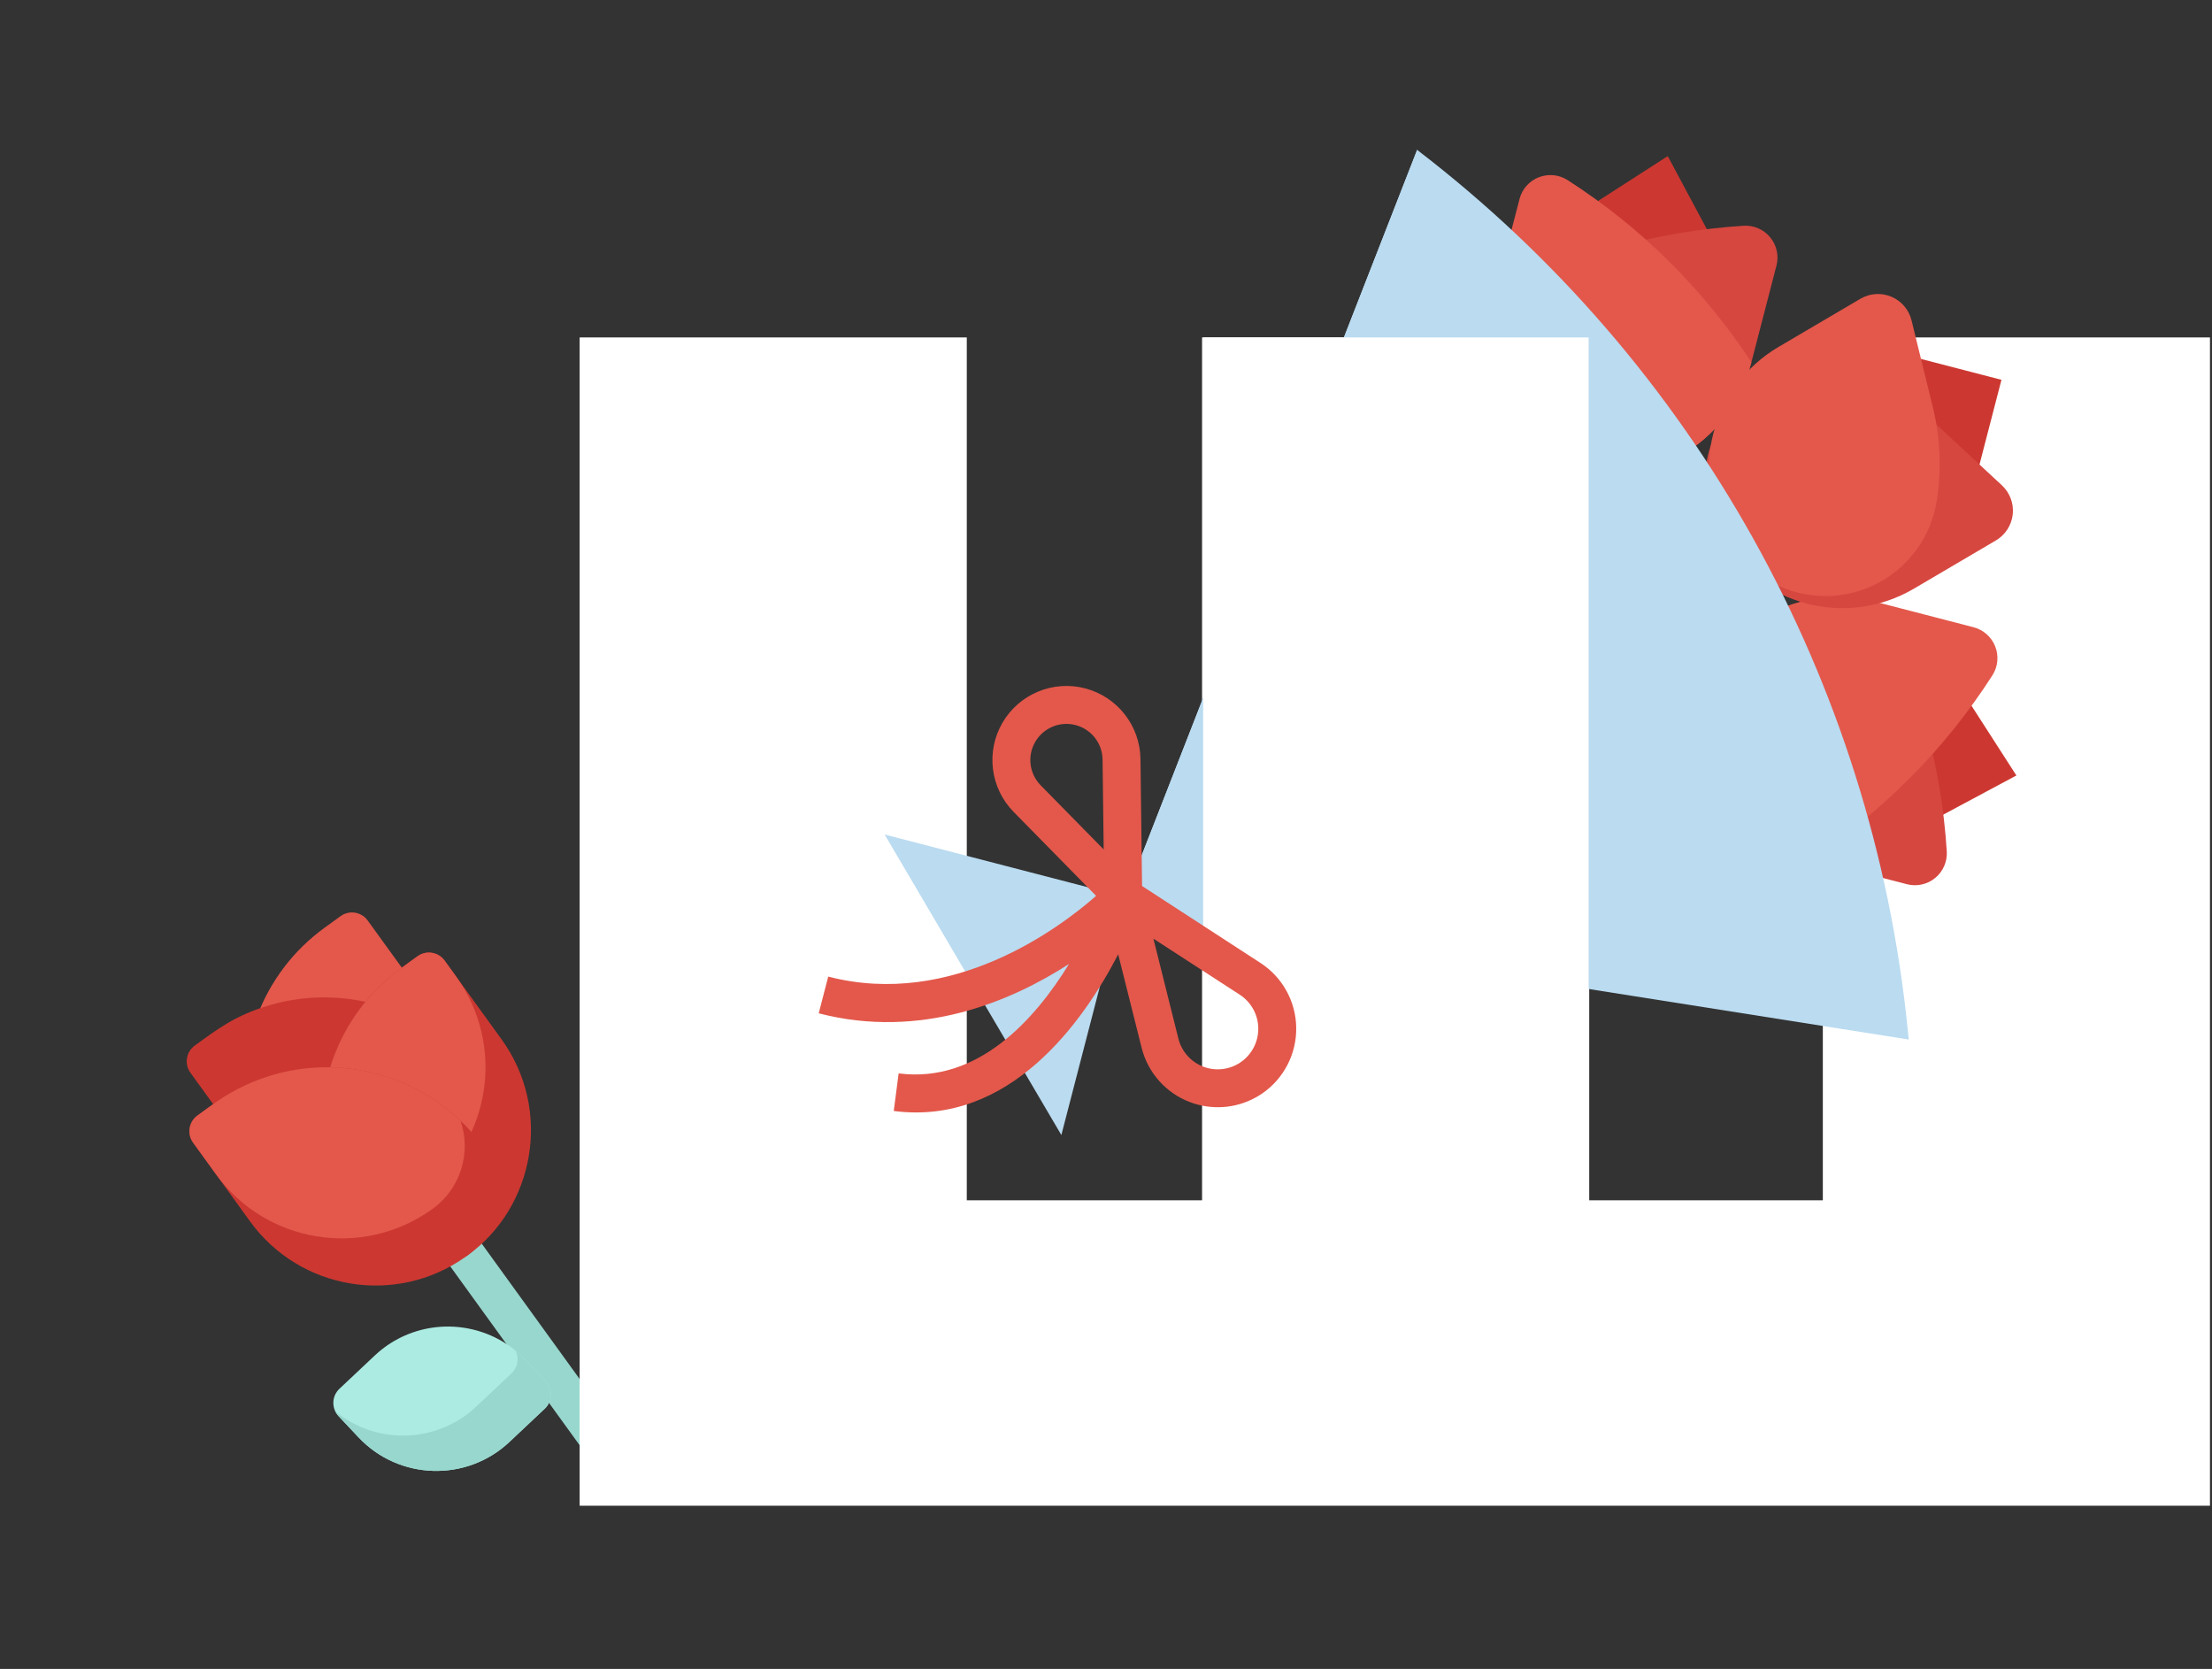
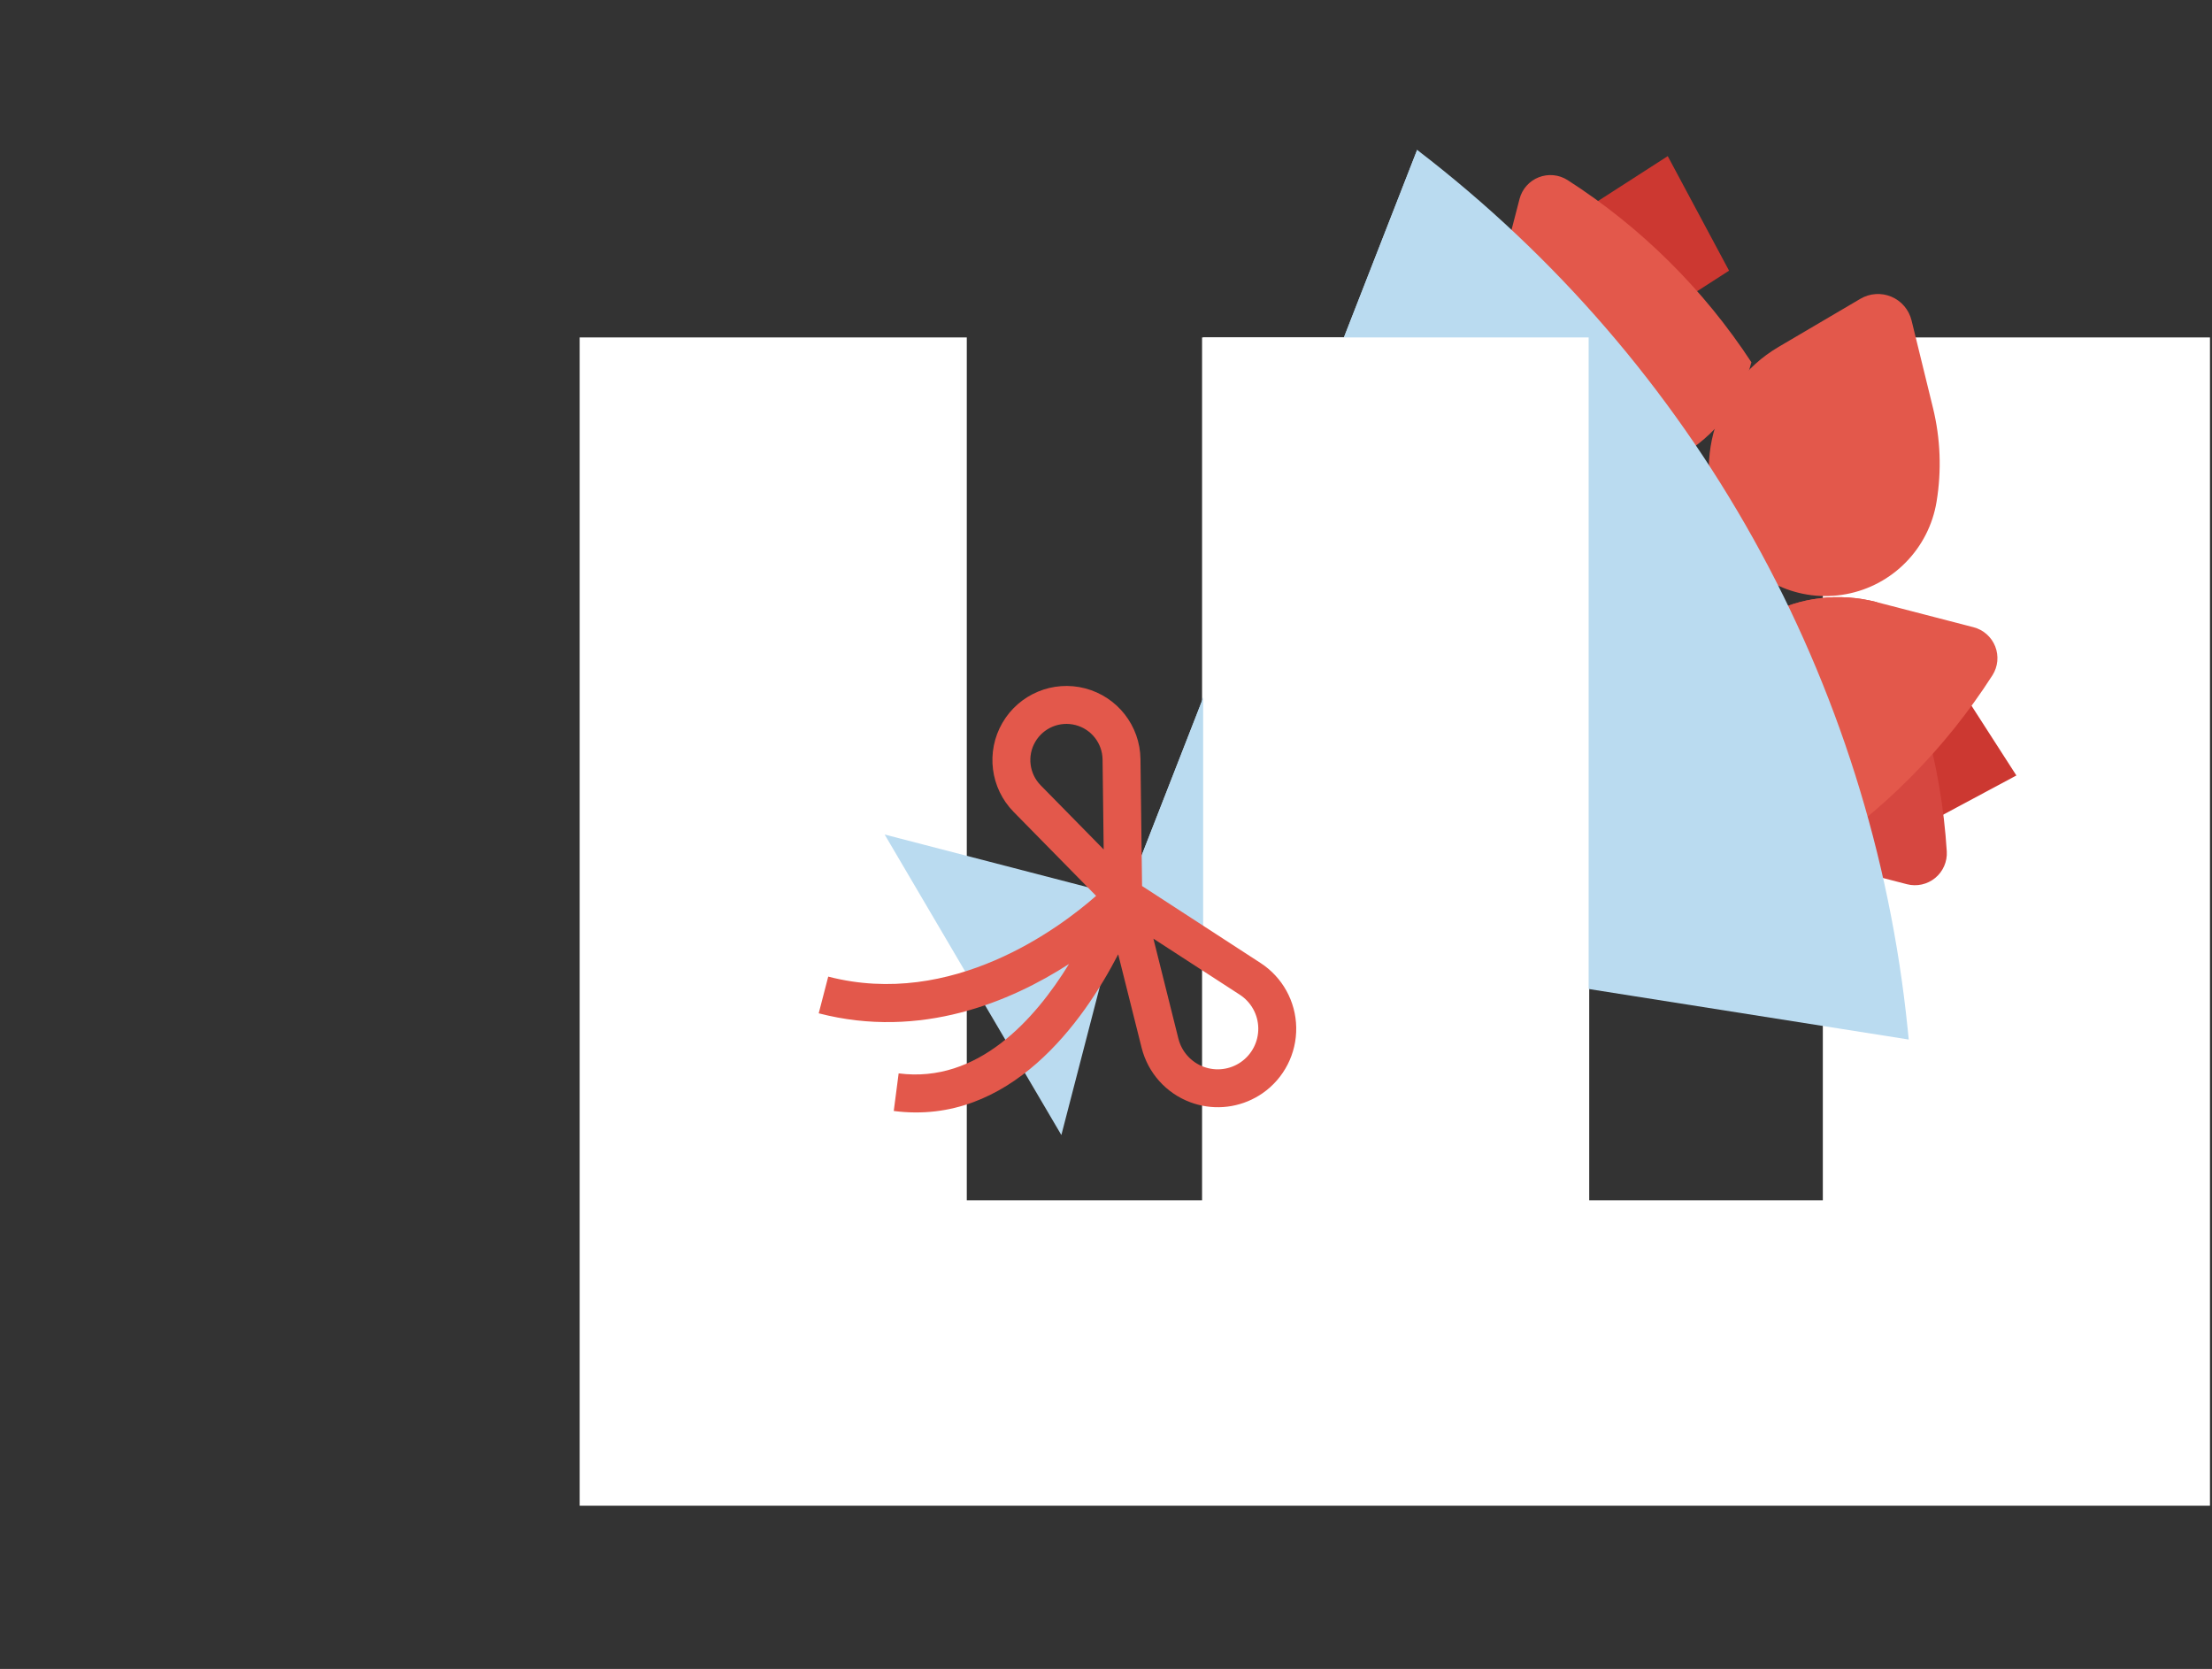
<svg xmlns="http://www.w3.org/2000/svg" width="171" height="129" viewBox="0 0 171 129" fill="none">
  <rect x="0" y="0" width="171" height="129" fill="#333333" stroke="none" />
  <g clip-path="url(#clip0)">
    <path d="M34.321 94.651C33.65 95.137 33.5 96.075 33.985 96.746L46.295 113.76C46.78 114.431 47.718 114.582 48.389 114.096C49.06 113.61 49.211 112.673 48.725 112.001C48.206 111.283 37.076 95.9 36.416 94.987C35.93 94.316 34.992 94.166 34.321 94.651Z" fill="#98D7CE" />
    <path d="M26.177 109.462L27.719 111.1C30.837 114.413 36.069 114.571 39.381 111.454L42.112 108.883C42.715 108.315 42.744 107.367 42.176 106.763C40.635 105.125 40.4 104.843 39.862 104.404L39.862 104.403C36.706 101.808 32.024 101.899 28.972 104.771L26.241 107.342C25.638 107.909 25.609 108.858 26.177 109.462Z" fill="#ACEBE2" />
    <path d="M28.424 71.147L31.99 76.075C32.438 76.695 32.349 77.554 31.781 78.067C30.385 79.33 30.193 80.004 29.72 80.346C29.353 80.612 28.876 80.703 28.422 80.572C26.209 79.928 23.876 79.93 21.676 80.576C20.499 80.923 19.416 79.779 19.846 78.617C20.878 75.832 22.7 73.437 25.114 71.69L26.33 70.811C27.001 70.325 27.938 70.475 28.424 71.147Z" fill="#E3584B" />
    <path d="M30.065 79.999C29.127 81.319 28.477 82.796 28.131 84.388C27.969 85.134 27.269 85.641 26.51 85.561C24.01 85.3 21.539 85.816 19.361 87.051C18.697 87.429 17.855 87.245 17.406 86.626L14.72 82.913C14.234 82.241 14.385 81.304 15.056 80.818C16.787 79.566 18.174 78.479 20.83 77.698C23.581 76.89 26.495 76.887 29.259 77.691C30.248 77.978 30.661 79.156 30.065 79.999Z" fill="#CC3831" />
    <path d="M34.372 74.249L38.768 80.326C42.725 85.795 41.319 93.289 36.173 97.012C35.511 97.492 34.586 97.353 34.094 96.698C33.6 96.039 33.729 95.104 34.384 94.604C35.669 93.625 35.953 91.788 34.993 90.462C32.998 87.705 29.909 85.915 26.51 85.561C25.627 85.47 25.009 84.63 25.2 83.75C25.619 81.822 26.41 79.966 27.617 78.263C29.206 76.03 30.758 75.012 32.277 73.913C32.949 73.427 33.886 73.578 34.372 74.249Z" fill="#CC3831" />
    <path d="M34.372 74.249L35.251 75.465C39.104 80.79 37.964 88.225 32.669 92.142C31.972 92.646 31.057 92.475 30.577 91.837C30.083 91.178 30.212 90.243 30.867 89.743C32.146 88.769 32.439 86.932 31.476 85.601C30.433 84.159 27.686 83.425 25.436 82.807C26.221 80.057 27.754 77.665 29.769 75.843C30.532 75.147 31.098 74.766 32.277 73.913C32.949 73.427 33.886 73.578 34.372 74.249Z" fill="#E3584B" />
    <path d="M26.177 109.462L27.719 111.1C30.837 114.413 36.069 114.571 39.381 111.453L42.112 108.883C42.715 108.315 42.744 107.366 42.176 106.763C40.635 105.125 40.4 104.843 39.863 104.403C40.143 104.978 40.032 105.691 39.542 106.153L36.811 108.723C33.759 111.596 29.077 111.686 25.921 109.091C25.985 109.224 26.071 109.349 26.177 109.462Z" fill="#98D7CE" />
    <path d="M37.424 88.704C39.364 91.385 38.797 95.198 35.962 97.165C30.599 100.951 23.184 99.73 19.323 94.394L14.927 88.317C14.441 87.646 14.592 86.709 15.263 86.223C16.468 85.351 16.985 84.951 17.881 84.442C24.556 80.654 32.977 82.558 37.424 88.704Z" fill="#CC3831" />
    <path d="M35.603 86.623C36.439 89.053 35.649 91.906 33.325 93.519C27.962 97.305 20.546 96.084 16.686 90.748L14.927 88.317C14.441 87.646 14.592 86.709 15.263 86.223C16.468 85.351 16.985 84.951 17.881 84.442C23.675 81.154 30.865 82.126 35.603 86.623Z" fill="#E3584B" />
  </g>
  <path d="M170.843 26.081V116.382H44.81V26.081H74.738V92.775H92.927V26.081H122.855V92.775H140.915V26.081H170.843Z" fill="white" />
  <g clip-path="url(#clip1)">
    <path d="M150.444 51.494L155.878 59.939L147.025 64.679L141.59 56.233L150.444 51.494Z" fill="#CC3831" />
    <path d="M131.76 53.684C130.337 59.169 134.008 64.866 139.945 66.406L147.418 68.344C148.18 68.541 148.992 68.361 149.601 67.861C150.21 67.36 150.543 66.598 150.497 65.811C150.072 59.08 148.232 52.515 145.096 46.544C139.159 45.004 133.182 48.199 131.76 53.684Z" fill="#D64740" />
    <path d="M131.76 53.684C133.182 48.199 139.159 45.004 145.096 46.544L152.569 48.482C153.331 48.68 153.953 49.232 154.242 49.965C154.531 50.699 154.452 51.526 154.029 52.192C150.386 57.868 145.588 62.712 139.945 66.406C134.008 64.866 130.337 59.169 131.76 53.684Z" fill="#E3584B" />
    <path d="M120.481 17.502L128.926 12.068L133.666 20.921L125.22 26.355L120.481 17.502Z" fill="#CC3831" />
-     <path d="M122.671 36.186C128.155 37.608 133.853 33.938 135.393 28L137.331 20.528C137.528 19.765 137.348 18.953 136.847 18.344C136.346 17.735 135.585 17.403 134.798 17.448C128.067 17.873 121.502 19.714 115.531 22.849C113.991 28.787 117.186 34.763 122.671 36.186Z" fill="#D64740" />
    <path d="M122.671 36.186C117.186 34.763 113.991 28.787 115.531 22.849L117.469 15.377C117.667 14.614 118.218 13.992 118.952 13.703C119.686 13.415 120.513 13.494 121.178 13.916C126.855 17.559 131.698 22.358 135.393 28C133.853 33.938 128.155 37.608 122.671 36.186Z" fill="#E3584B" />
-     <path d="M144.793 26.782L154.724 29.357L152.149 39.288L142.218 36.713L144.793 26.782Z" fill="#CC3831" />
-     <path d="M133.006 41.615C136.065 46.818 142.763 48.555 147.965 45.495L154.288 41.776C155.019 41.349 155.504 40.6 155.596 39.758C155.688 38.916 155.374 38.081 154.752 37.506L149.64 32.766C147.851 31.108 145.745 29.829 143.448 29.007C139.998 27.766 136.14 28.821 133.801 31.646C131.462 34.47 131.144 38.456 133.006 41.615Z" fill="#D64740" />
    <path d="M133.614 41.773C130.553 36.571 132.29 29.874 137.493 26.814L143.816 23.096C144.544 22.665 145.435 22.605 146.215 22.934C146.995 23.263 147.573 23.943 147.774 24.766L149.432 31.537C150.011 33.906 150.105 36.368 149.708 38.775C149.115 42.393 146.318 45.253 142.713 45.924C139.108 46.596 135.469 44.936 133.614 41.773Z" fill="#E3584B" />
    <path d="M86.464 70.705L109.552 11.586C131.017 28.03 144.738 52.609 147.471 79.511L147.556 80.348L86.464 70.705Z" fill="#BADBF0" />
    <path d="M109.552 11.586L86.464 70.705C86.464 70.705 106.379 69.814 116.837 52.842C130.031 31.433 109.552 11.586 109.552 11.586Z" fill="#BADBF0" />
    <path d="M68.389 64.503L82.049 87.73L86.832 69.287L68.389 64.503Z" fill="#BADBF0" />
  </g>
  <rect x="93.009" y="26.081" width="29.802" height="59.709" fill="white" />
  <path d="M100.205 79.416C100.173 77.397 99.136 75.526 97.44 74.428L88.288 68.483L88.165 58.672C88.133 56.096 86.385 53.861 83.893 53.207C81.403 52.554 78.782 53.645 77.491 55.873C76.2 58.101 76.554 60.917 78.359 62.754L84.736 69.244C81.906 71.731 73.609 77.97 64.027 75.485L63.291 78.322C71.2 80.374 78.16 77.4 82.642 74.508C80.02 78.779 75.596 83.762 69.47 82.965L69.092 85.871C78.09 87.042 83.781 78.909 86.443 73.763L88.254 80.987C88.739 82.921 90.142 84.493 92.008 85.193C92.207 85.268 92.409 85.331 92.614 85.385C94.328 85.832 96.151 85.507 97.606 84.497C99.265 83.343 100.24 81.437 100.205 79.416ZM80.45 60.699C79.571 59.803 79.397 58.429 80.028 57.344C80.658 56.257 81.936 55.725 83.151 56.044C84.366 56.362 85.219 57.452 85.235 58.708L85.321 65.657L80.45 60.699ZM95.927 82.092C95.081 82.68 94.001 82.814 93.037 82.453C92.074 82.091 91.348 81.28 91.097 80.281L89.165 72.552L95.851 76.89C96.725 77.461 97.257 78.428 97.272 79.471C97.287 80.514 96.783 81.497 95.927 82.092Z" fill="#E3584B" />
  <defs>
    <clipPath id="clip0">
-       <rect width="48" height="48" fill="white" transform="translate(0.809 89.275) rotate(-35.885)" />
-     </clipPath>
+       </clipPath>
    <clipPath id="clip1">
      <rect width="86.46" height="86.46" fill="white" transform="translate(82.829 0.113) rotate(14.539)" />
    </clipPath>
  </defs>
</svg>